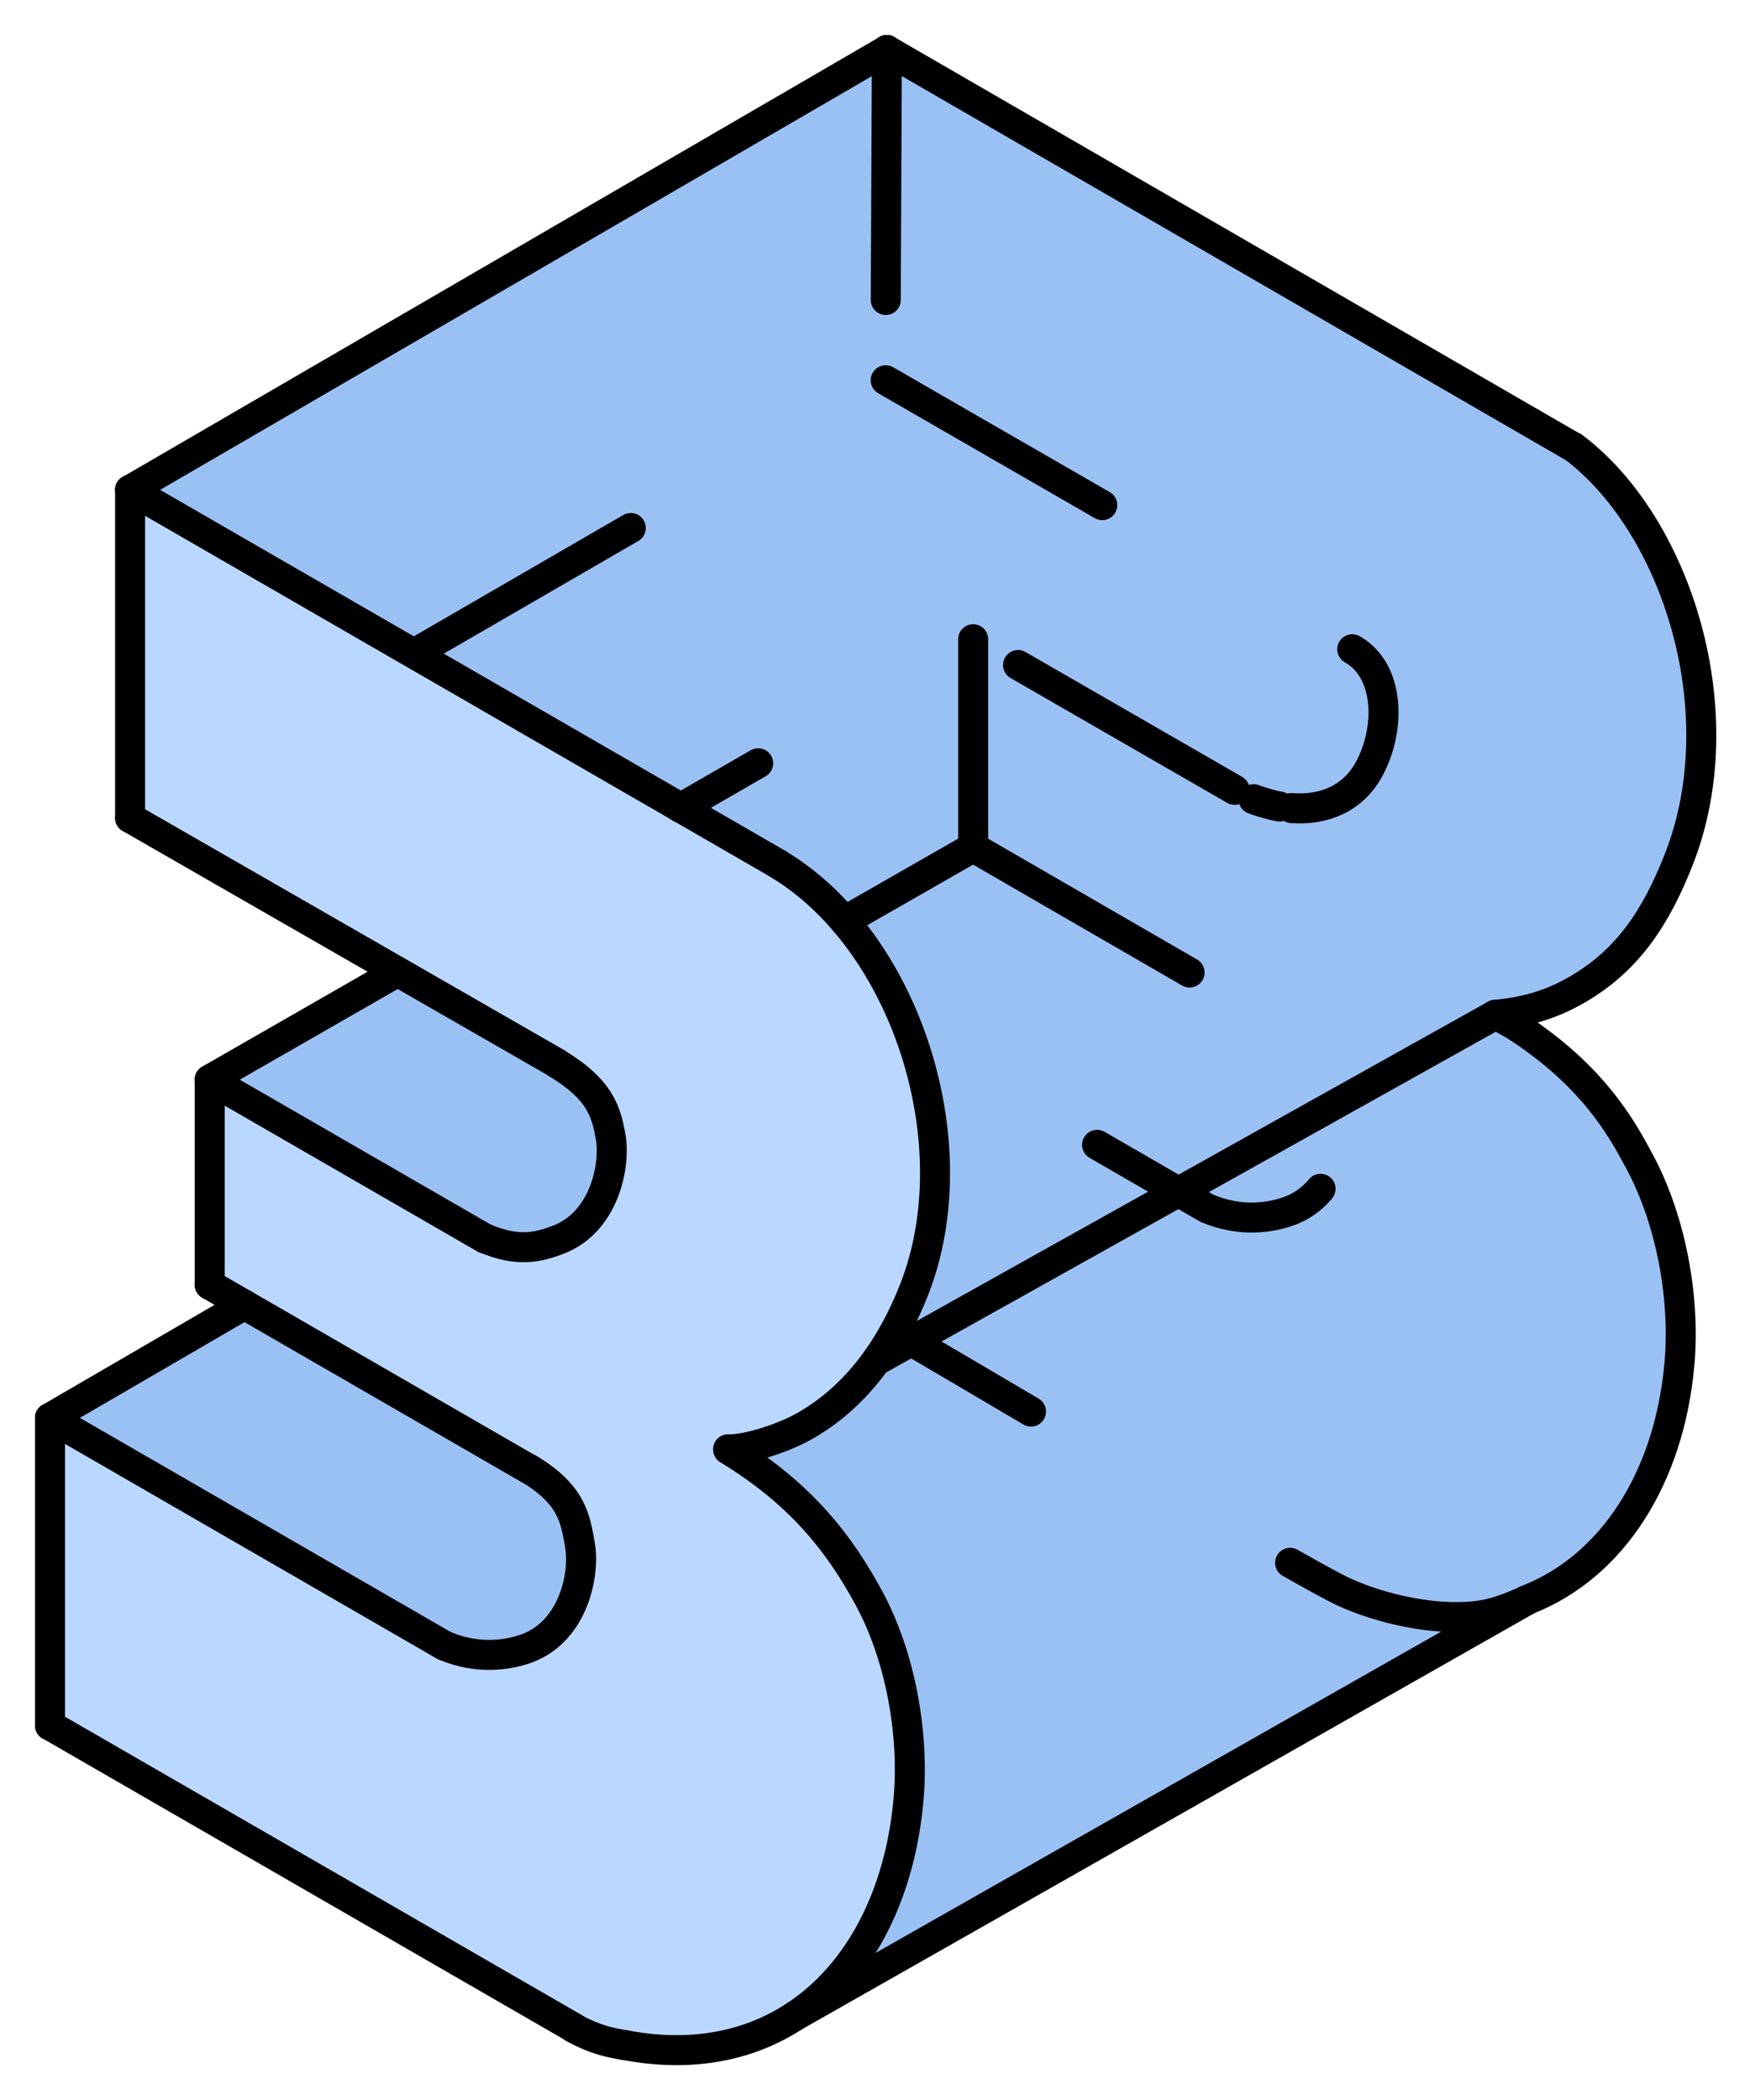
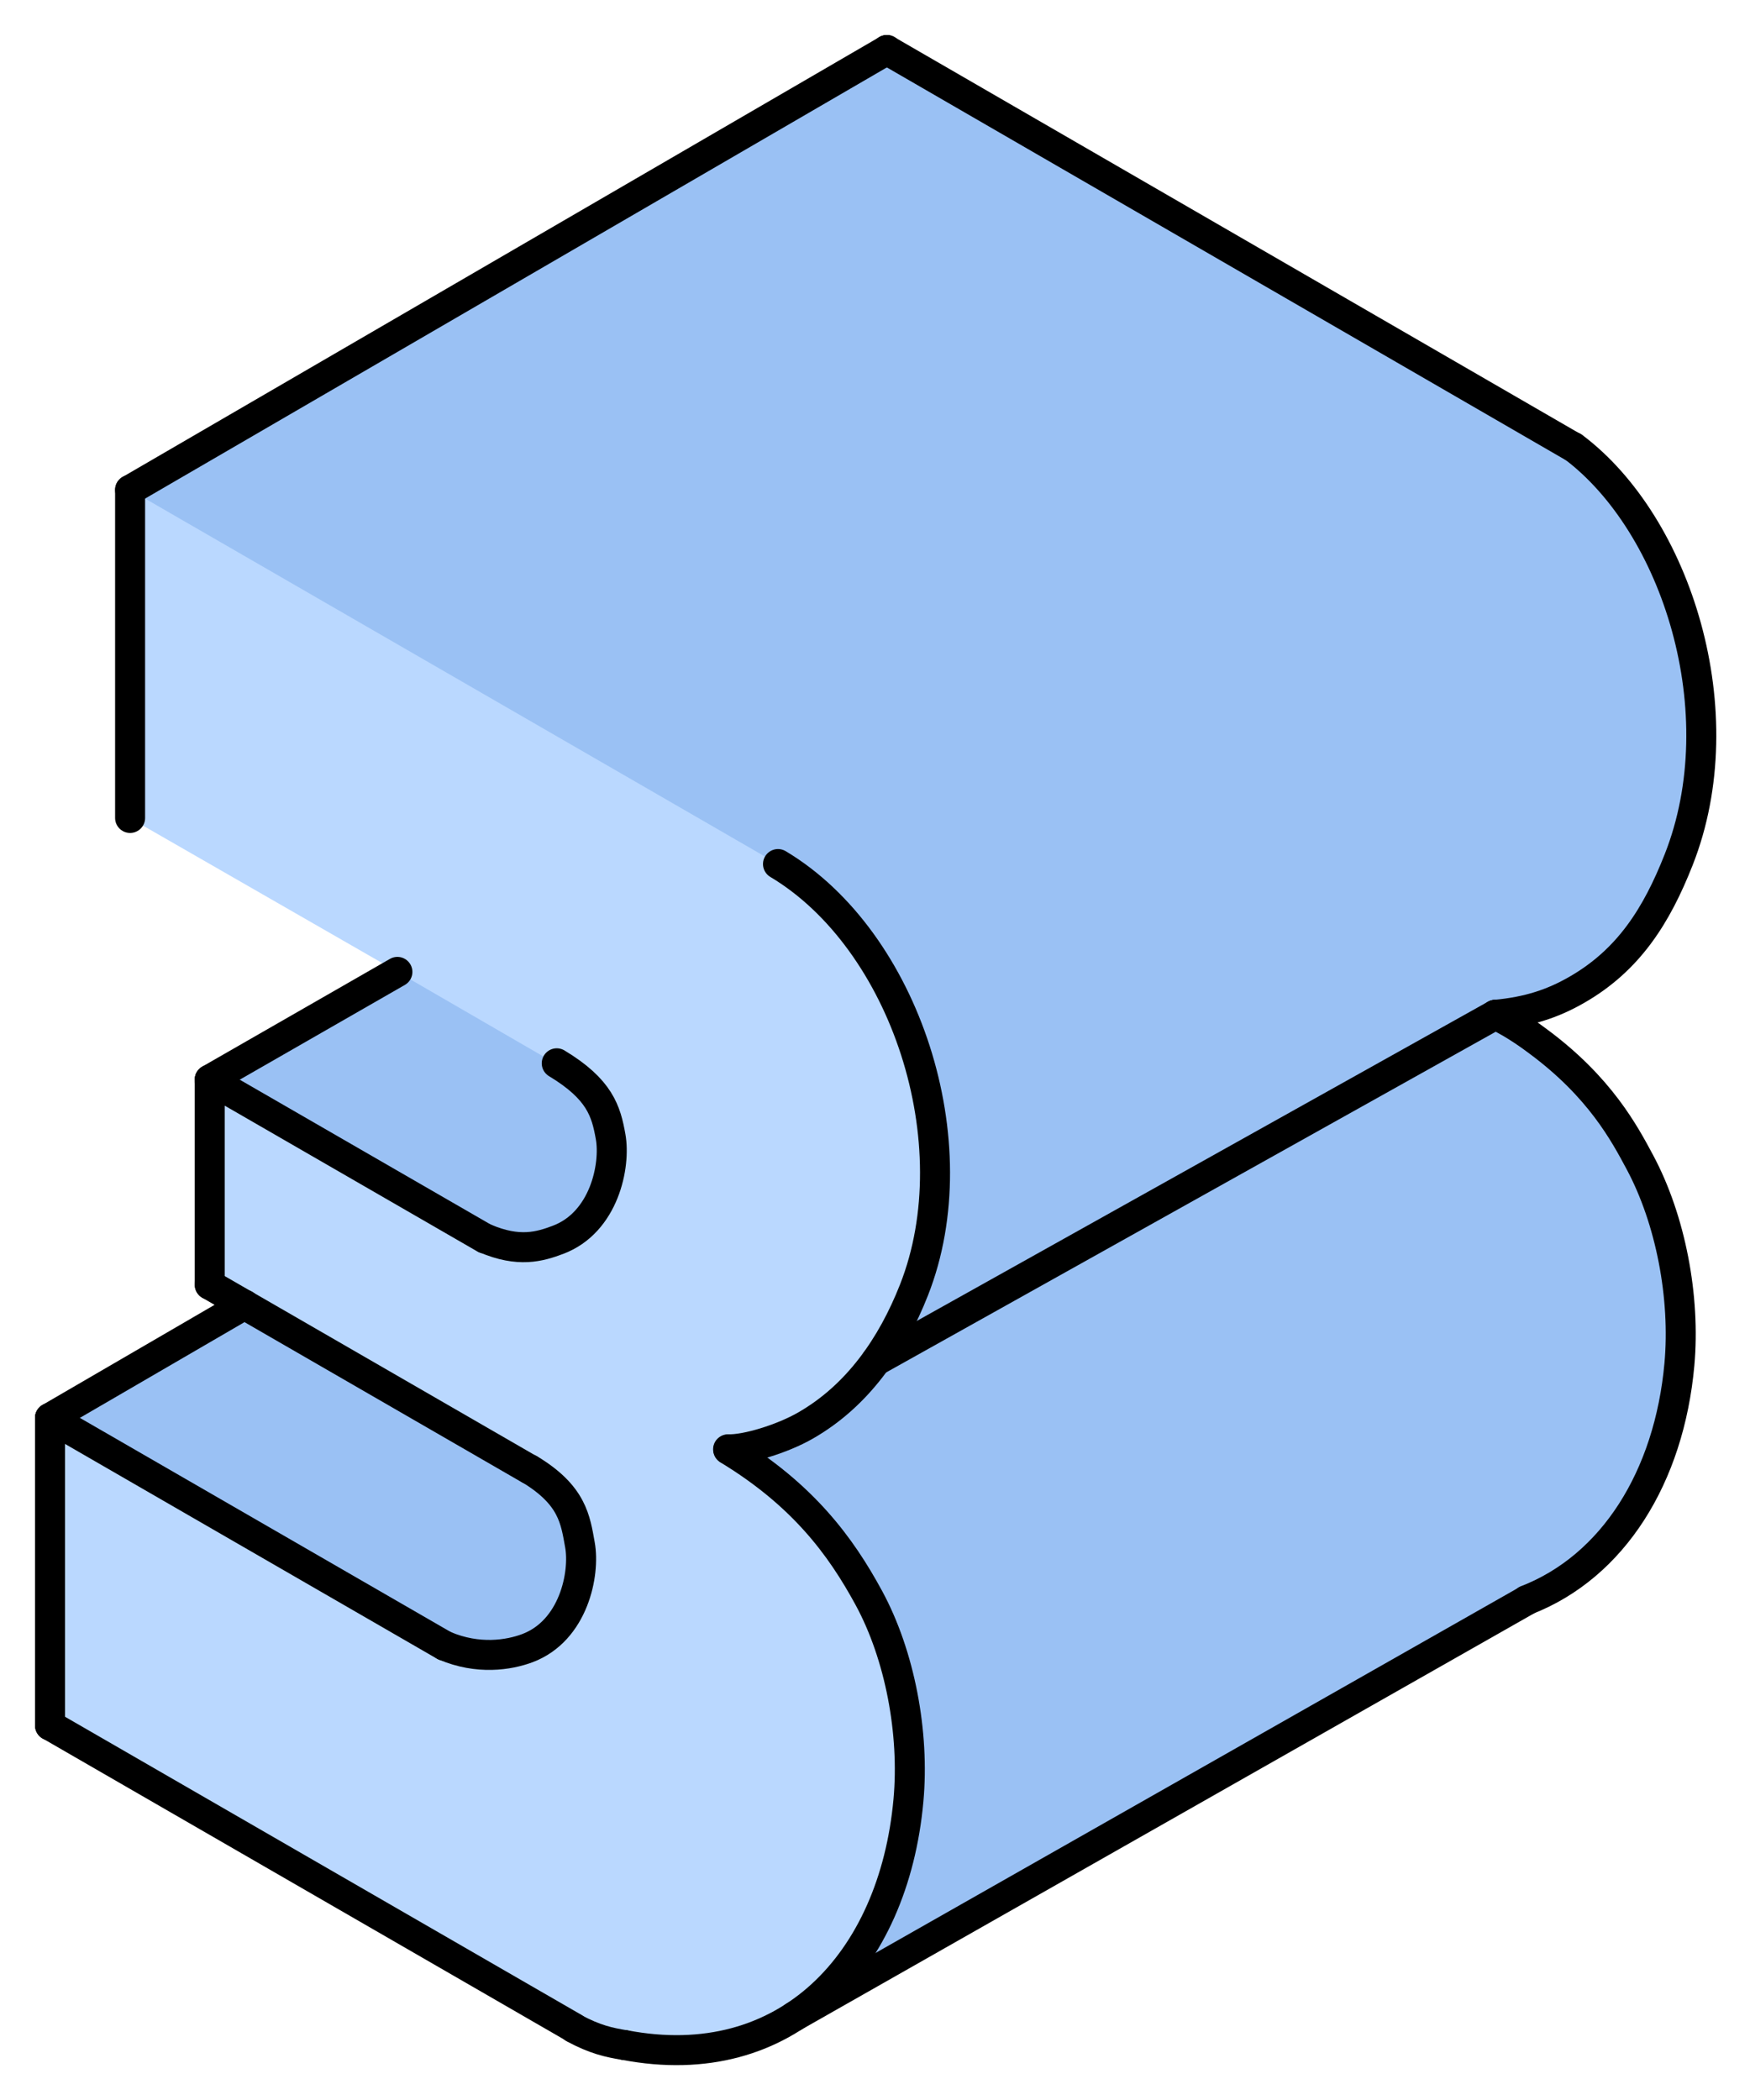
<svg xmlns="http://www.w3.org/2000/svg" width="35" height="42" viewBox="0 0 35 42" fill="none">
  <path d="M2.598 9.799V16.362L7.949 19.436L4.197 21.591V25.692L4.893 26.094L1 28.358V34.511L11.35 40.486L11.684 40.663L11.986 40.782L12.365 40.876L12.689 40.933L13.103 40.982L13.432 40.999L13.752 40.995L14.173 40.957L14.673 40.858L15.124 40.714L15.563 40.514L16.225 40.132L17.987 39.131L30.528 32.006L30.794 31.891L31.02 31.776L31.34 31.581L31.87 31.157L32.078 30.95L32.33 30.659L32.643 30.219L32.84 29.883L33.069 29.408L33.269 28.873L33.414 28.356L33.496 27.958L33.559 27.544L33.605 27.012L33.612 26.571L33.587 26.052L33.525 25.529L33.414 24.941L33.266 24.389L33.107 23.928L32.749 23.158L32.427 22.599L32.161 22.211L31.835 21.808L31.453 21.41L31.186 21.168L30.869 20.91L30.41 20.583L29.905 20.299L30.137 20.272L30.671 20.164L31.126 20.005L31.378 19.885L31.625 19.746L31.983 19.502L32.204 19.321L32.443 19.091L32.694 18.804L32.982 18.396L33.182 18.052L33.348 17.721L33.493 17.392L33.735 16.73L33.857 16.266L33.928 15.901L33.993 15.395L34.024 14.819L34.01 14.233L33.945 13.593L33.811 12.876L33.68 12.379L33.543 11.963L33.271 11.295L32.998 10.758L32.793 10.416L32.405 9.87L32.056 9.47L31.764 9.188L31.462 8.94L17.737 1L2.598 9.799Z" fill="#BAD8FF" />
  <path d="M4.195 21.592L9.701 24.771L10.074 24.896L10.4 24.944L10.728 24.923L11.014 24.85L11.363 24.703L11.633 24.505L11.796 24.329L11.967 24.071L12.072 23.846L12.165 23.555L12.226 23.187L12.232 22.944L12.21 22.734L12.156 22.478L12.078 22.233L11.841 21.842L11.657 21.649L11.362 21.416L7.948 19.438L4.195 21.592Z" fill="#9AC1F4" />
  <path d="M4.893 26.094L10.374 29.258L10.8 29.52L11.217 29.897L11.437 30.255L11.526 30.523L11.561 30.679L11.619 31.051L11.599 31.502L11.562 31.696L11.427 32.096L11.352 32.247L11.102 32.593L10.829 32.822L10.549 32.963L10.261 33.048L9.909 33.095L9.643 33.094L9.295 33.044L8.892 32.914L1 28.358L4.893 26.094Z" fill="#9AC1F4" />
  <path d="M2.602 9.799L14.189 16.489L15.566 17.285L16.076 17.635L16.42 17.928L16.775 18.287L17.055 18.617L17.469 19.2L17.821 19.816L18.074 20.364L18.246 20.762L18.457 21.511L18.586 22.111L18.662 22.648L18.693 23.022L18.706 23.539L18.681 24.07L18.632 24.488L18.526 25.038L18.286 25.803L18.1 26.235L17.796 26.809L17.616 27.093L17.313 27.496L17.032 27.806L16.618 28.176L16.307 28.398L15.934 28.61L15.562 28.769L15.17 28.895L14.855 28.965L14.568 28.989L14.677 29.056L15.037 29.294L15.357 29.529L15.731 29.837L15.984 30.071L16.307 30.406L16.646 30.813L17.009 31.329L17.379 31.956L17.616 32.449L17.802 32.942L17.928 33.358L18.01 33.694L18.09 34.104L18.166 34.69L18.198 35.316L18.171 36.003L18.109 36.51L18.027 36.95L17.887 37.492L17.751 37.892L17.589 38.282L17.358 38.731L17.061 39.194L16.772 39.556L16.483 39.856L16.238 40.07L16.114 40.197L16.527 39.962L18.683 38.737L30.531 32.006L30.73 31.923L30.927 31.827L31.235 31.651L31.544 31.436L31.79 31.234L32.064 30.968L32.348 30.64L32.562 30.348L32.787 29.985L32.968 29.639L33.135 29.255L33.385 28.486L33.489 28.019L33.569 27.492L33.609 27.01L33.615 26.52L33.576 25.905L33.463 25.156L33.295 24.473L33.167 24.082L33.055 23.79L32.716 23.092L32.359 22.488L31.895 21.872L31.568 21.519L31.099 21.091L30.533 20.663L29.908 20.299L30.259 20.255L30.607 20.182L30.97 20.068L31.235 19.957L31.535 19.801L31.725 19.686L31.978 19.509L32.244 19.288L32.478 19.058L32.659 18.851L32.944 18.46L33.139 18.138L33.297 17.834L33.524 17.325L33.718 16.797L33.852 16.304L33.96 15.716L34.015 15.152L34.027 14.595L33.999 14.037L33.96 13.677L33.839 12.984L33.762 12.662L33.701 12.44L33.565 12.014L33.422 11.635L33.308 11.368L33.182 11.101L33.002 10.761L32.788 10.403L32.449 9.923L32.136 9.552L31.893 9.304L31.8 9.217L31.465 8.94L30.793 8.551L17.74 1L2.602 9.799Z" fill="#9AC1F4" />
  <path d="M15.56 17.281C18.102 18.798 19.437 22.861 18.28 25.799C17.839 26.919 17.152 27.914 16.11 28.511C15.64 28.781 14.918 28.998 14.562 28.986" stroke="black" stroke-width="0.6" stroke-miterlimit="10" stroke-linecap="round" stroke-linejoin="round" />
  <path d="M31.464 8.938C33.535 10.491 34.732 14.255 33.574 17.193C33.133 18.312 32.575 19.201 31.533 19.798C31.063 20.068 30.574 20.235 29.906 20.296" stroke="black" stroke-width="0.6" stroke-miterlimit="10" stroke-linecap="round" stroke-linejoin="round" />
  <path d="M14.566 28.992C16.058 29.899 16.812 30.918 17.377 31.959C18.001 33.109 18.291 34.663 18.169 36.006C17.875 39.251 15.727 41.521 12.492 40.901" stroke="black" stroke-width="0.6" stroke-miterlimit="10" stroke-linecap="round" stroke-linejoin="round" />
  <path d="M29.906 20.297C30.285 20.47 30.652 20.745 30.767 20.831C32 21.745 32.488 22.666 32.796 23.241C33.414 24.394 33.709 25.945 33.588 27.288C33.384 29.54 32.262 31.331 30.529 32.004" stroke="black" stroke-width="0.6" stroke-miterlimit="10" stroke-linecap="round" stroke-linejoin="round" />
-   <path d="M2.602 9.797L15.566 17.282" stroke="black" stroke-width="0.6" stroke-miterlimit="10" stroke-linecap="round" stroke-linejoin="round" />
  <path d="M2.602 16.359V9.797" stroke="black" stroke-width="0.6" stroke-miterlimit="10" stroke-linecap="round" stroke-linejoin="round" />
-   <path d="M2.602 16.359L11.137 21.264" stroke="black" stroke-width="0.6" stroke-miterlimit="10" stroke-linecap="round" stroke-linejoin="round" />
  <path d="M4.195 21.594C4.195 21.594 8.324 23.978 9.701 24.772" stroke="black" stroke-width="0.6" stroke-miterlimit="10" stroke-linecap="round" stroke-linejoin="round" />
  <path d="M4.195 21.592L7.948 19.438" stroke="black" stroke-width="0.6" stroke-miterlimit="10" stroke-linecap="round" stroke-linejoin="round" />
  <path d="M4.195 21.594V25.695" stroke="black" stroke-width="0.6" stroke-miterlimit="10" stroke-linecap="round" stroke-linejoin="round" />
  <path d="M4.195 25.695L10.589 29.387" stroke="black" stroke-width="0.6" stroke-miterlimit="10" stroke-linecap="round" stroke-linejoin="round" />
  <path d="M1 28.358L4.893 26.094" stroke="black" stroke-width="0.6" stroke-miterlimit="10" stroke-linecap="round" stroke-linejoin="round" />
  <path d="M1 34.511V28.359" stroke="black" stroke-width="0.6" stroke-miterlimit="10" stroke-linecap="round" stroke-linejoin="round" />
  <path d="M1 34.508L11.478 40.557" stroke="black" stroke-width="0.6" stroke-miterlimit="10" stroke-linecap="round" stroke-linejoin="round" />
  <path d="M1 28.359L8.892 32.916" stroke="black" stroke-width="0.6" stroke-miterlimit="10" stroke-linecap="round" stroke-linejoin="round" />
  <path d="M17.523 27.217L29.904 20.297" stroke="black" stroke-width="0.6" stroke-miterlimit="10" stroke-linecap="round" stroke-linejoin="round" />
  <path d="M30.53 32.008L15.875 40.334" stroke="black" stroke-width="0.6" stroke-miterlimit="10" stroke-linecap="round" stroke-linejoin="round" />
  <path d="M17.734 1L31.46 8.94" stroke="black" stroke-width="0.6" stroke-miterlimit="10" stroke-linecap="round" stroke-linejoin="round" />
  <path d="M2.602 9.799L17.74 1" stroke="black" stroke-width="0.6" stroke-miterlimit="10" stroke-linecap="round" stroke-linejoin="round" />
  <path d="M11.477 40.562C11.902 40.791 12.179 40.85 12.489 40.901" stroke="black" stroke-width="0.6" stroke-miterlimit="10" stroke-linecap="round" stroke-linejoin="round" />
  <path d="M11.135 21.266C11.999 21.787 12.122 22.227 12.212 22.732C12.316 23.31 12.085 24.448 11.161 24.796C10.79 24.936 10.373 25.055 9.703 24.769" stroke="black" stroke-width="0.6" stroke-miterlimit="10" stroke-linecap="round" stroke-linejoin="round" />
  <path d="M10.588 29.383C11.453 29.904 11.508 30.394 11.599 30.898C11.703 31.477 11.472 32.615 10.548 32.963C10.177 33.102 9.56 33.2 8.891 32.914" stroke="black" stroke-width="0.6" stroke-miterlimit="10" stroke-linecap="round" stroke-linejoin="round" />
-   <path d="M17.738 1L17.708 7.611M17.714 7.605L18.707 8.178L27.062 12.995M8.289 13.066L17.711 7.609M27.045 12.985C27.796 13.409 27.816 14.564 27.392 15.363C27.07 15.971 26.482 16.211 25.833 16.162M25.593 16.131C25.539 16.121 25.486 16.11 25.432 16.096C25.279 16.056 25.161 16.018 25.07 15.984M24.693 15.797L19.465 12.784L13.614 16.159M19.463 16.947V12.785M19.463 16.947L16.89 18.419M19.463 16.947C21.061 17.87 25.84 20.635 25.84 20.635C26.704 21.157 26.76 21.646 26.85 22.151C26.954 22.729 26.723 23.867 25.799 24.215C25.428 24.355 24.812 24.452 24.142 24.167L18.244 20.762M30.529 32.006C30.031 32.236 29.748 32.298 29.485 32.325C28.665 32.409 27.639 32.183 26.897 31.848C25.962 31.426 18.827 27.153 17.894 26.634" stroke="black" stroke-width="0.6" stroke-miterlimit="10" stroke-linecap="round" stroke-linejoin="round" stroke-dasharray="5 6" />
</svg>